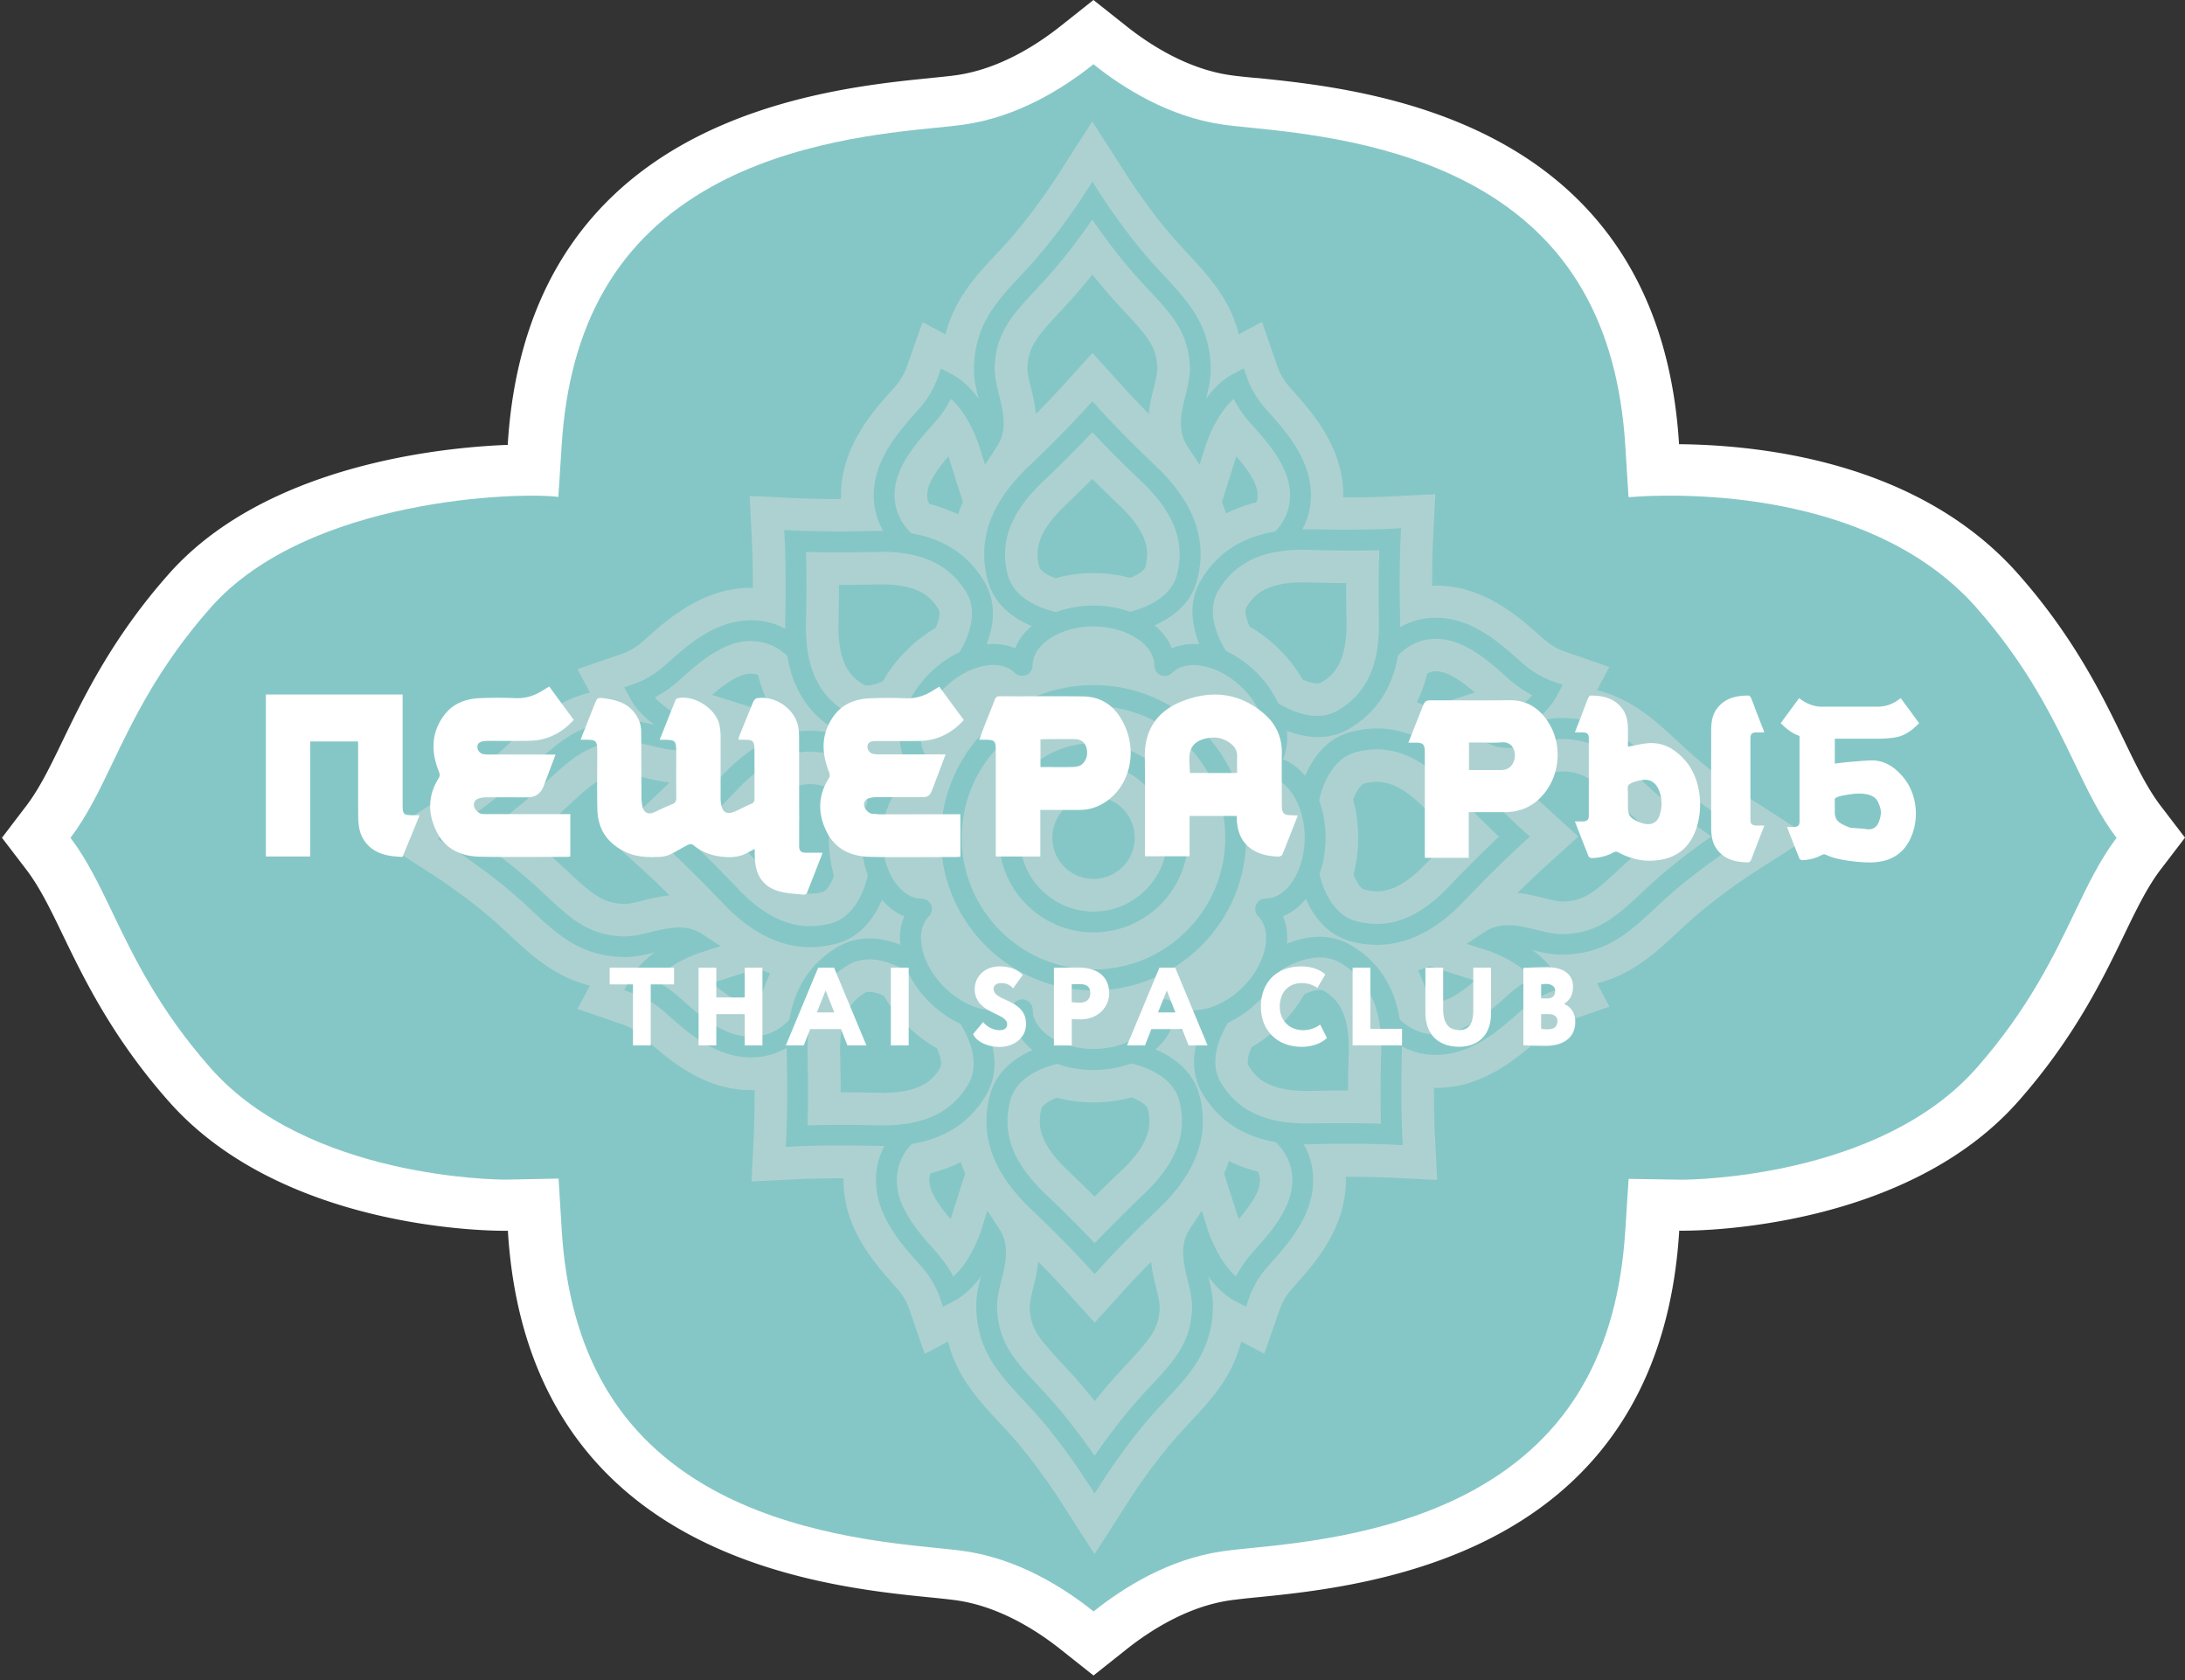
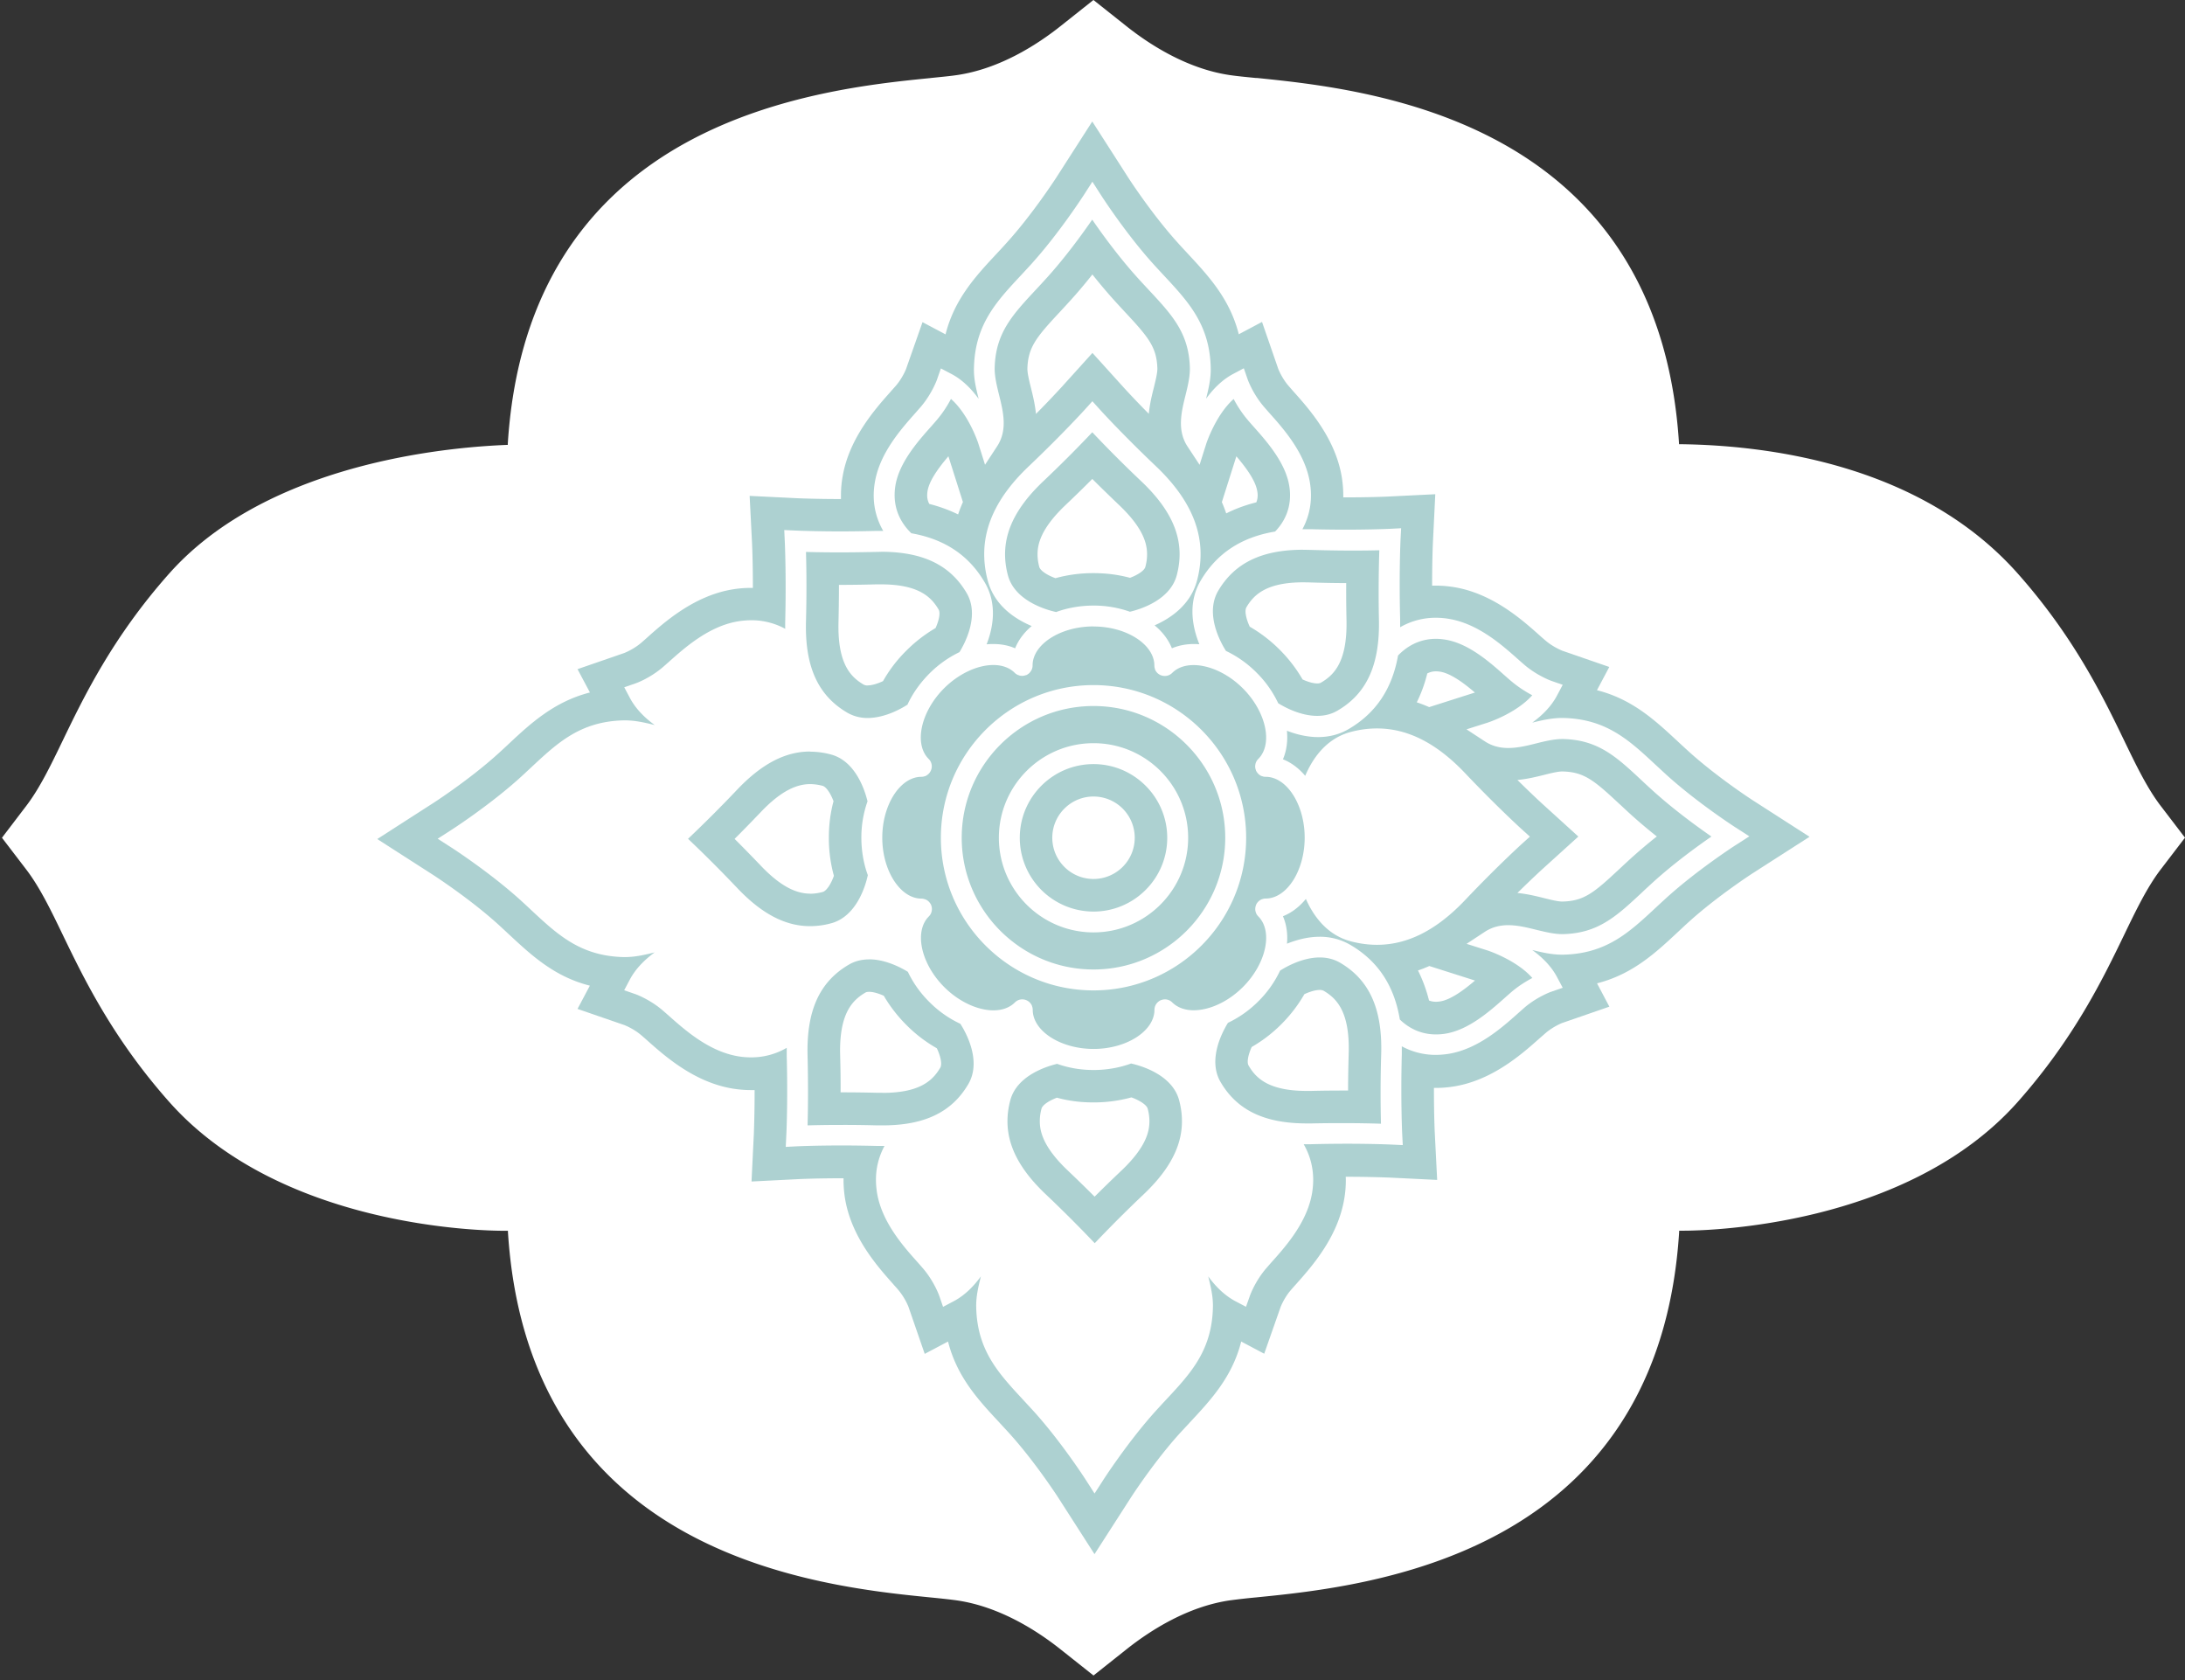
<svg xmlns="http://www.w3.org/2000/svg" width="212" height="163" fill="none">
  <rect width="100%" height="100%" fill="#333333" stroke="none" />
  <path fill="#fff" d="M106.099 156.024c-2.956-2.351-7.336-5.059-12.496-5.818-.781-.116-1.737-.211-2.84-.321-4.904-.489-14.036-1.409-21.78-5.686-9.08-5.021-13.853-13.204-14.598-25.013l-.314-4.993-5.029.102h-.138c-.781 0-19.182-.124-28.65-10.766-5.028-5.664-7.539-10.868-9.554-15.043-1.248-2.584-2.46-5.095-4.072-7.212 1.62-2.116 2.832-4.627 4.072-7.21 2.015-4.183 4.526-9.38 9.555-15.044 9.467-10.642 30.232-11.175 33.802-10.686l.32-4.97c.738-11.818 5.512-20 14.599-25.022 7.744-4.277 16.875-5.196 21.78-5.685 1.102-.11 2.058-.205 2.84-.322 5.16-.752 9.539-3.467 12.495-5.817 2.956 2.35 7.336 5.058 12.496 5.817.781.117 1.737.212 2.84.321 4.904.49 14.036 1.41 21.78 5.686 9.08 5.022 13.861 13.204 14.598 25.021l.314 4.993c7.372-.562 24.349.022 33.809 10.664 5.029 5.664 7.54 10.86 9.554 15.043 1.248 2.584 2.46 5.095 4.073 7.212-1.62 2.116-2.832 4.627-4.073 7.21-2.014 4.183-4.525 9.38-9.554 15.044-9.467 10.642-27.868 10.766-28.649 10.766l-5.153-.08-.321 4.971c-.737 11.817-5.511 19.999-14.598 25.013-7.744 4.277-16.876 5.197-21.78 5.686-1.103.11-2.059.205-2.84.321-5.16.752-9.54 3.467-12.496 5.81" />
  <path fill="#fff" d="m106.099 162.549-3.183-2.525c-2.314-1.84-5.934-4.154-10.058-4.759-.671-.095-1.57-.19-2.606-.292-5.27-.526-15.072-1.511-23.743-6.299-10.584-5.847-16.38-15.664-17.226-29.167v-.102h-.38c-2.19 0-21.685-.351-32.465-12.482-5.504-6.197-8.3-11.992-10.343-16.218-1.146-2.38-2.234-4.628-3.533-6.328L.19 81.275l2.365-3.103c1.299-1.7 2.38-3.941 3.525-6.313 2.051-4.248 4.847-10.044 10.35-16.233 8.708-9.788 24.291-12.139 32.839-12.467v-.124c.854-13.496 6.649-23.313 17.232-29.16 8.672-4.788 18.474-5.773 23.744-6.299l.11-.014c.992-.102 1.854-.183 2.496-.278 4.124-.605 7.744-2.92 10.058-4.759L106.091 0l3.183 2.525c2.313 1.84 5.934 4.154 10.05 4.76.643.094 1.504.182 2.504.277h.109c5.27.54 15.073 1.518 23.744 6.306 10.584 5.847 16.379 15.664 17.226 29.167v.058c8.627.088 23.437 1.95 32.845 12.525 5.504 6.197 8.299 11.993 10.343 16.219 1.153 2.387 2.234 4.627 3.533 6.328L212 81.267l-2.372 3.102c-1.299 1.7-2.38 3.942-3.526 6.314-2.051 4.248-4.846 10.036-10.342 16.233-10.788 12.131-30.277 12.481-32.466 12.481h-.373v.11c-.846 13.496-6.642 23.313-17.225 29.159-8.664 4.788-18.474 5.774-23.744 6.299a67.946 67.946 0 0 0-2.606.292c-4.124.599-7.744 2.92-10.058 4.759l-3.182 2.526-.007.007Zm-47.225-53.56.613 9.883c.628 10.072 4.43 16.7 11.97 20.86 6.832 3.774 15.277 4.621 19.817 5.08 1.16.117 2.168.219 3.066.351 4.605.671 8.635 2.591 11.759 4.591 3.124-2 7.153-3.92 11.758-4.591.898-.132 1.905-.234 3.066-.351 4.54-.452 12.985-1.299 19.817-5.072 7.532-4.168 11.335-10.796 11.97-20.861l.635-9.839 9.971.161c.788 0 16.999-.278 24.802-9.051 4.554-5.124 6.795-9.766 8.766-13.861.803-1.672 1.62-3.365 2.569-5-.949-1.635-1.759-3.32-2.562-4.97-1.985-4.117-4.226-8.76-8.781-13.89-8.89-10-26.225-9.22-29.605-8.964l-5.167.394-.635-10.16c-.628-10.072-4.431-16.7-11.971-20.86-6.831-3.774-15.276-4.62-19.816-5.073h-.11c-1.124-.124-2.087-.22-2.963-.35-4.606-.672-8.635-2.592-11.759-4.592-3.124 2-7.153 3.92-11.759 4.592-.868.123-1.84.226-2.956.335h-.11c-4.54.467-12.984 1.314-19.816 5.088-7.533 4.16-11.335 10.795-11.97 20.867l-.68 10.46-5.437-.744c-3.343-.46-21.649.423-29.291 9.021-4.555 5.124-6.795 9.766-8.773 13.86-.803 1.665-1.62 3.358-2.57 5 .95 1.643 1.767 3.336 2.57 4.993 1.978 4.095 4.218 8.737 8.773 13.868 7.956 8.949 24.663 9.051 24.831 9.051h.08l9.876-.204.022-.022Z" />
-   <path fill="#85C7C6" d="M106.099 156.33c-2.949-2.357-7.321-5.08-12.467-5.839-.781-.117-1.73-.212-2.832-.321-4.898-.496-14.007-1.416-21.737-5.708-9.065-5.036-13.824-13.255-14.561-25.116l-.307-5.007-5.021.102h-.14c-.78 0-19.144-.124-28.59-10.81-5.021-5.686-7.525-10.912-9.54-15.109-1.24-2.59-2.452-5.116-4.065-7.24 1.613-2.124 2.825-4.65 4.066-7.24 2.014-4.198 4.518-9.424 9.54-15.102C29.89 48.254 50.61 47.714 54.173 48.21l.322-4.985c.737-11.861 5.503-20.08 14.561-25.123 7.73-4.3 16.839-5.22 21.737-5.708 1.102-.11 2.05-.205 2.832-.321 5.145-.76 9.525-3.482 12.466-5.84 2.949 2.358 7.321 5.08 12.467 5.84.781.116 1.73.211 2.832.32 4.898.497 14.007 1.417 21.736 5.709 9.066 5.036 13.825 13.255 14.569 25.123l.314 5.007c7.358-.562 24.299.022 33.744 10.708 5.021 5.686 7.525 10.912 9.539 15.109 1.241 2.59 2.453 5.116 4.066 7.24-1.613 2.124-2.825 4.65-4.066 7.24-2.014 4.198-4.518 9.424-9.539 15.11-9.445 10.685-27.81 10.81-28.591 10.81l-5.146-.081-.321 4.993c-.737 11.861-5.503 20.079-14.569 25.116-7.729 4.299-16.838 5.218-21.736 5.707-1.102.11-2.051.205-2.832.322-5.146.751-9.525 3.481-12.467 5.839" />
  <path fill="#ADD1D1" d="M106.098 68.494c7.044 0 12.781 5.737 12.781 12.78 0 7.044-5.737 12.781-12.781 12.781-7.043 0-12.787-5.737-12.787-12.78 0-7.044 5.737-12.781 12.787-12.781Zm0 21.963c5.059 0 9.183-4.117 9.183-9.182 0-5.066-4.117-9.175-9.183-9.175-5.065 0-9.182 4.116-9.182 9.175 0 5.058 4.117 9.182 9.182 9.182ZM105.982 21.32c.956 1.395 2.627 3.694 4.489 5.737.321.358.649.701.963 1.044 2.277 2.438 3.927 4.204 4.014 7.599.015.839-.204 1.758-.423 2.642-.394 1.59-.847 3.394.197 4.978l1.168 1.773.642-2.029s.905-2.795 2.665-4.357c.299.576.744 1.299 1.335 2 .183.219.402.467.643.737 1.204 1.357 3.029 3.408 3.408 5.65.365 2.145-.533 3.612-1.365 4.474-3.292.547-5.678 2.13-7.233 4.78-.577.986-.788 2.015-.788 2.986 0 1.167.306 2.27.671 3.167a6.808 6.808 0 0 0-.54-.021c-.752 0-1.474.138-2.124.416-.336-.84-.912-1.599-1.679-2.227 1.606-.708 3.504-2.014 4.124-4.372 1.029-3.92-.284-7.54-4-11.072-3.248-3.088-5.386-5.438-5.408-5.467l-.752-.832-.752.832s-2.153 2.372-5.408 5.467c-2.905 2.751-4.336 5.569-4.336 8.532 0 .84.11 1.679.336 2.54.635 2.43 2.627 3.745 4.27 4.438-.73.62-1.285 1.35-1.606 2.16-.65-.284-1.372-.416-2.124-.416-.212 0-.424.008-.642.03.635-1.635 1.05-3.905-.183-6.007-1.533-2.62-3.876-4.197-7.117-4.767-.868-.832-1.926-2.35-1.547-4.65.38-2.24 2.205-4.29 3.409-5.648.24-.27.46-.519.642-.738.591-.7 1.037-1.423 1.336-2 1.759 1.555 2.657 4.321 2.664 4.358l.642 2.029 1.168-1.781c1.044-1.584.591-3.387.197-4.978-.219-.883-.445-1.81-.43-2.642.087-3.394 1.737-5.153 4.014-7.598.314-.336.635-.686.963-1.044 1.862-2.044 3.526-4.343 4.489-5.737l.008.014Zm5.481 18.832c.088-.956.307-1.832.497-2.577.146-.606.335-1.35.335-1.803-.058-2.087-.854-3.05-3.167-5.525-.322-.35-.657-.708-.986-1.073a51.112 51.112 0 0 1-2.153-2.547 48.884 48.884 0 0 1-2.153 2.547c-.336.372-.664.723-.986 1.073-2.306 2.474-3.109 3.438-3.167 5.533 0 .452.19 1.233.335 1.803.183.737.402 1.613.497 2.576 1.387-1.401 2.248-2.35 2.394-2.503l3.087-3.416 3.088 3.416a84.844 84.844 0 0 0 2.387 2.496h-.008ZM92.96 49.91c.132-.402.292-.803.467-1.205l-1.408-4.438c-.854 1-1.84 2.292-2.022 3.358a2.942 2.942 0 0 0-.037.423c0 .22.03.519.205.84 1 .255 1.934.598 2.802 1.022h-.007Zm26.014-.102c.898-.453 1.868-.81 2.92-1.073.109-.263.131-.497.131-.68 0-.138-.015-.284-.044-.43-.182-1.066-1.168-2.357-2.022-3.357l-1.408 4.445c.16.365.299.73.423 1.095Z" />
  <path fill="#ADD1D1" d="M106.098 60.779c3.197 0 5.898 1.737 5.905 3.788v.015c0 .124.03.24.066.357v.022c.109.248.307.445.562.548h.007a1.019 1.019 0 0 0 1.095-.226c.518-.519 1.248-.76 2.08-.76 1.497 0 3.321.803 4.774 2.256 2.263 2.262 2.949 5.4 1.496 6.853a1.044 1.044 0 0 0-.226.336 1.133 1.133 0 0 0-.073.387c0 .139.029.255.073.365v.022c.058.117.131.233.226.328a.978.978 0 0 0 .321.22h.03a.813.813 0 0 0 .35.072h.015c2.058 0 3.788 2.708 3.788 5.905s-1.73 5.905-3.788 5.905h-.008a.972.972 0 0 0-.357.073h-.022a1.152 1.152 0 0 0-.329.226.992.992 0 0 0-.219.329 1.167 1.167 0 0 0-.073.387c0 .284.117.54.3.722 1.445 1.46.759 4.591-1.497 6.847-1.46 1.46-3.277 2.255-4.773 2.255-.825 0-1.562-.248-2.081-.759a1.037 1.037 0 0 0-.335-.226h-.008a.91.91 0 0 0-.372-.073c-.131 0-.248.029-.365.073h-.022a1.253 1.253 0 0 0-.321.219h-.007l-.007.014a1.025 1.025 0 0 0-.212.314l-.015.037a1.2 1.2 0 0 0-.065.335v.03c-.008 2.051-2.708 3.788-5.905 3.788-3.205 0-5.898-1.737-5.905-3.788v-.015a.973.973 0 0 0-.073-.358v-.022a1.023 1.023 0 0 0-.942-.627.997.997 0 0 0-.722.306c-.519.511-1.248.76-2.073.76-1.497 0-3.321-.803-4.774-2.256-2.263-2.263-2.949-5.394-1.496-6.854.095-.095.175-.211.226-.343a1.13 1.13 0 0 0 .073-.38.986.986 0 0 0-.073-.364V87.8a1.208 1.208 0 0 0-.219-.314v-.015l-.022-.007a.837.837 0 0 0-.314-.204l-.043-.015a1.192 1.192 0 0 0-.329-.066h-.029c-2.051-.014-3.788-2.715-3.788-5.912s1.737-5.897 3.788-5.905h.015c.124 0 .24-.029.35-.065h.022c.124-.059.233-.14.328-.227.095-.094.168-.211.22-.335a.996.996 0 0 0-.226-1.11c-1.446-1.46-.76-4.59 1.503-6.854 1.46-1.452 3.277-2.255 4.773-2.255.832 0 1.562.248 2.08.76a.954.954 0 0 0 .336.218h.015c.11.051.233.073.365.073h.014c.124 0 .241-.03.35-.066h.03c.124-.058.226-.131.321-.219h.007v-.014c.088-.088.161-.197.212-.314l.015-.03c.036-.109.065-.218.065-.342v-.022c0-2.051 2.708-3.788 5.905-3.788l.007.007Zm0 35.305c8.168 0 14.81-6.642 14.81-14.81 0-8.167-6.642-14.81-14.81-14.81-8.167 0-14.81 6.643-14.81 14.81 0 8.168 6.643 14.81 14.81 14.81ZM109.726 103.172c.956.211 4.029 1.08 4.686 3.591.832 3.189-.263 6.072-3.43 9.087a129.675 129.675 0 0 0-4.767 4.759 129.488 129.488 0 0 0-4.766-4.759c-3.175-3.015-4.263-5.905-3.43-9.087.627-2.394 3.467-3.292 4.547-3.555 1.058.38 2.255.599 3.54.599 1.284 0 2.547-.227 3.627-.628l-.007-.007Zm-3.518 12.919c.759-.759 1.628-1.606 2.599-2.526 2.437-2.313 2.715-3.839 2.715-4.788 0-.387-.051-.788-.168-1.219-.095-.357-.745-.795-1.577-1.095a13.91 13.91 0 0 1-3.686.489c-1.277 0-2.416-.153-3.547-.459-.788.299-1.394.715-1.489 1.058a4.57 4.57 0 0 0-.168 1.219c0 .949.277 2.474 2.715 4.788.971.92 1.84 1.774 2.591 2.525l.015.008Z" />
  <path fill="#ADD1D1" d="M106.098 74.129c3.942 0 7.153 3.211 7.153 7.153 0 3.941-3.204 7.153-7.153 7.153a7.155 7.155 0 0 1-7.153-7.153c0-3.949 3.212-7.153 7.153-7.153Zm0 11.145a4 4 0 0 0 0-8c-2.204 0-4 1.796-4 4 0 2.205 1.789 4 4 4Z" />
  <path fill="#ADD1D1" d="m105.982 11.795 3.503 5.46c.088.139 2.314 3.57 4.81 6.32.307.344.614.672.913.994 2.029 2.182 4.116 4.415 4.985 7.86l2.255-1.197 1.577 4.562c.044.103.358.884.956 1.592l.475.547.08.088c1.503 1.686 4.014 4.51 4.642 8.218.102.613.153 1.234.153 1.832v.183h.059c2.416 0 4.036-.066 4.27-.08l4.598-.227-.226 4.599s-.081 1.627-.081 4.167v.102h.358c.599 0 1.204.052 1.818.154 3.707.627 6.539 3.146 8.226 4.65.233.21.445.393.627.547.708.598 1.482.912 1.599.963l4.562 1.577-1.197 2.255c3.445.869 5.678 2.956 7.861 4.985l.102.095c.292.27.584.54.89.818 2.752 2.503 6.183 4.73 6.321 4.817l5.453 3.504-5.46 3.503c-.139.088-3.569 2.314-6.314 4.81-.299.27-.584.54-.868.803l-.124.117c-2.175 2.029-4.409 4.11-7.854 4.985l1.197 2.263-4.598 1.591s-.818.321-1.555.942c-.153.131-.321.284-.511.445l-.124.109c-1.686 1.497-4.511 4.015-8.219 4.642-.613.103-1.219.154-1.817.154h-.197v.16c0 2.54.08 4.153.08 4.168l.233 4.598-4.598-.226c-.241-.007-1.854-.08-4.27-.08 0 .117.007.233.007.343 0 .598-.051 1.219-.16 1.832-.628 3.708-3.146 6.533-4.65 8.226l-.087.095c-.175.197-.329.372-.467.533-.643.759-.956 1.591-.964 1.605l-1.591 4.533-2.233-1.182c-.869 3.445-2.957 5.678-4.993 7.861l-.058.065-.862.927c-2.54 2.789-4.788 6.278-4.81 6.314l-3.51 5.46-3.504-5.46s-2.277-3.533-4.81-6.314c-.292-.321-.584-.635-.861-.934l-.051-.058c-2.03-2.175-4.11-4.409-4.986-7.861l-2.262 1.197-1.577-4.569a6.32 6.32 0 0 0-.949-1.592 12.84 12.84 0 0 0-.452-.511l-.103-.124c-1.496-1.678-4.014-4.51-4.642-8.226a11.144 11.144 0 0 1-.153-1.832v-.182h-.146c-2.533 0-4.153.08-4.175.08l-4.606.234.227-4.65c.007-.241.073-1.788.073-4.116v-.103h-.358a11.06 11.06 0 0 1-1.817-.153c-3.708-.628-6.533-3.146-8.22-4.642a22.99 22.99 0 0 0-.627-.548c-.708-.598-1.489-.912-1.591-.956l-4.57-1.576 1.198-2.256c-3.445-.868-5.679-2.956-7.861-4.985-.321-.3-.65-.606-.993-.92-2.752-2.503-6.182-4.722-6.32-4.817L36.604 81.4l5.46-3.511c.036-.022 3.532-2.278 6.32-4.818.343-.313.672-.613.986-.912 2.08-1.942 4.38-4.087 7.868-4.978l-1.204-2.263 4.562-1.576c.102-.044.875-.358 1.59-.956.176-.146.366-.322.577-.504l.044-.044c1.694-1.51 4.526-4.022 8.226-4.65a10.628 10.628 0 0 1 1.788-.152h.227v-.161c0-2.533-.08-4.153-.08-4.168l-.234-4.598 4.598.226s1.686.08 4.263.08v-.343c0-.605.05-1.226.16-1.84.628-3.7 3.146-6.532 4.65-8.225l.044-.051c.19-.212.357-.402.51-.577.636-.759.957-1.59.957-1.598l1.591-4.526 2.234 1.183c.868-3.445 2.956-5.679 4.992-7.861.3-.321.606-.65.912-.993 2.504-2.752 4.723-6.182 4.818-6.32l3.503-5.46.015-.008Zm11.036 26.897c.241-.978.489-1.985.452-3.05-.109-4.154-2.167-6.366-4.554-8.928-.307-.328-.621-.671-.942-1.021-2.722-2.993-5.109-6.701-5.131-6.738l-.854-1.328-.854 1.329c-.029.036-2.409 3.737-5.138 6.736-.322.35-.635.694-.942 1.022-2.387 2.555-4.445 4.767-4.555 8.927-.043 1.073.212 2.073.453 3.051-.679-.934-1.547-1.832-2.62-2.401l-1.044-.548-.387 1.11s-.474 1.32-1.51 2.554c-.176.205-.38.438-.607.694-1.357 1.533-3.416 3.84-3.897 6.657-.08.452-.117.89-.117 1.306 0 1.401.409 2.547.927 3.445H84.895c-1.226.03-2.358.044-3.35.044-2.635 0-4.314-.08-4.336-.08l-1.117-.051.052 1.116s.153 3.205.043 7.686c-.007.27-.007.526 0 .781a6.828 6.828 0 0 0-3.292-.832 8.3 8.3 0 0 0-1.306.11c-2.817.474-5.131 2.54-6.657 3.897-.255.226-.481.43-.693.606-1.234 1.037-2.54 1.504-2.555 1.504l-1.117.386.555 1.044c.57 1.073 1.467 1.942 2.401 2.62-.92-.226-1.868-.452-2.868-.452h-.183c-4.16.11-6.372 2.168-8.926 4.555-.329.306-.664.62-1.015.941-2.992 2.723-6.7 5.11-6.737 5.131l-1.328.854 1.328.854c.037.022 3.737 2.41 6.737 5.132.35.32.694.635 1.015.941 2.562 2.387 4.773 4.445 8.926 4.555h.176c1 0 1.948-.227 2.868-.453-.934.686-1.832 1.555-2.401 2.628l-.555 1.044 1.117.386s1.321.475 2.554 1.511c.205.175.438.38.694.606 1.533 1.358 3.847 3.416 6.657 3.898.452.08.89.109 1.299.109a6.776 6.776 0 0 0 3.452-.927v.811c.117 4.481-.036 7.656-.043 7.685l-.052 1.117 1.117-.058s1.7-.081 4.328-.081c.993 0 2.124.015 3.358.044h.781a6.82 6.82 0 0 0-.832 3.285c0 .416.036.846.11 1.306.481 2.818 2.532 5.132 3.897 6.657.226.255.43.489.606.693 1.036 1.234 1.504 2.54 1.51 2.548l.388 1.124 1.05-.555c1.074-.569 1.942-1.467 2.621-2.401-.24.97-.489 1.97-.453 3.051.11 4.153 2.176 6.364 4.555 8.926.307.336.62.672.942 1.022 2.722 2.993 5.109 6.701 5.131 6.737l.854 1.329.854-1.329s2.408-3.737 5.131-6.737c.321-.35.635-.693.942-1.022 2.386-2.554 4.445-4.766 4.554-8.926.037-1.066-.212-2.073-.452-3.051.678.934 1.547 1.825 2.62 2.401l1.044.548.394-1.11s.467-1.314 1.511-2.555c.175-.204.379-.438.606-.693 1.364-1.525 3.416-3.839 3.897-6.657.336-2.007-.138-3.583-.81-4.751h.307c.167 0 .335 0 .503-.008a144.19 144.19 0 0 1 3.358-.043c2.627 0 4.306.08 4.328.08l1.117.051-.059-1.117s-.153-3.204-.036-7.686v-.781a6.844 6.844 0 0 0 3.292.832c.409 0 .846-.036 1.299-.109 2.817-.482 5.124-2.533 6.657-3.898.255-.226.489-.43.693-.613 1.234-1.036 2.54-1.503 2.555-1.503l1.117-.387-.555-1.044c-.57-1.073-1.467-1.942-2.402-2.62.92.226 1.876.452 2.876.452h.175c4.161-.11 6.365-2.168 8.927-4.554.329-.307.672-.62 1.022-.942 3-2.722 6.7-5.11 6.737-5.131l1.328-.854-1.328-.854c-.037-.022-3.737-2.409-6.737-5.131-.35-.322-.686-.635-1.022-.942-2.562-2.387-4.766-4.445-8.927-4.555h-.175c-1 0-1.956.227-2.876.453.935-.679 1.832-1.547 2.402-2.628l.555-1.043-1.117-.387s-1.321-.475-2.555-1.511c-.204-.175-.438-.38-.693-.606-1.526-1.358-3.84-3.416-6.657-3.89a7.43 7.43 0 0 0-1.299-.11 6.854 6.854 0 0 0-3.453.92v-.803c-.116-4.482.037-7.657.037-7.686l.058-1.117-1.116.059s-1.694.08-4.321.08c-.993 0-2.132-.015-3.365-.044h-.774c.62-1.153 1.044-2.678.715-4.59-.481-2.818-2.532-5.132-3.897-6.657a50.963 50.963 0 0 1-.606-.694c-1.037-1.233-1.504-2.54-1.511-2.555l-.387-1.116-1.044.554c-1.073.57-1.941 1.468-2.62 2.402v.007Z" />
  <path fill="#ADD1D1" d="M78.596 72.924a7.77 7.77 0 0 1 2.014.27c2.394.628 3.3 3.46 3.562 4.548a10.483 10.483 0 0 0-.598 3.532c0 1.278.226 2.548.627 3.628-.204.956-1.065 4.022-3.59 4.679a7.811 7.811 0 0 1-2.015.27c-2.416 0-4.708-1.212-7.073-3.708-2.08-2.19-3.81-3.861-4.766-4.766a128.54 128.54 0 0 0 4.766-4.767c2.365-2.489 4.657-3.7 7.073-3.7v.014Zm.022 13.781c.43 0 .832-.073 1.197-.168.365-.095.803-.744 1.095-1.57a13.71 13.71 0 0 1-.49-3.692c0-1.278.154-2.416.453-3.548-.3-.788-.715-1.394-1.058-1.489a4.797 4.797 0 0 0-1.205-.168c-1.233 0-2.759.57-4.802 2.723-.92.963-1.767 1.832-2.533 2.591.759.76 1.613 1.628 2.533 2.591 2.043 2.153 3.569 2.723 4.802 2.723l.008.007ZM105.982 41.94c.905.956 2.569 2.686 4.766 4.766 3.175 3.015 4.27 5.905 3.431 9.088-.628 2.394-3.46 3.299-4.548 3.554a10.478 10.478 0 0 0-3.532-.598c-1.278 0-2.548.226-3.628.627-.956-.211-4.03-1.08-4.686-3.59-.832-3.183.255-6.073 3.43-9.088a122.89 122.89 0 0 0 4.767-4.766v.007Zm3.664 14.116c.788-.299 1.394-.715 1.482-1.058.116-.43.167-.825.167-1.219 0-.949-.284-2.474-2.722-4.788-.964-.92-1.832-1.766-2.591-2.526-.759.76-1.628 1.614-2.591 2.526-2.438 2.314-2.723 3.84-2.723 4.788 0 .387.051.788.168 1.22.095.357.744.795 1.569 1.094a13.658 13.658 0 0 1 3.686-.49c1.278 0 2.416.154 3.548.453h.007ZM139.316 61.976c.307 0 .628.03.964.087 2.24.38 4.291 2.205 5.649 3.41.27.24.518.459.737.641.708.592 1.424 1.03 2 1.336-1.554 1.76-4.321 2.657-4.35 2.664l-2.029.643 1.781 1.167c.722.475 1.496.643 2.27.643.92 0 1.846-.226 2.708-.445.846-.212 1.722-.424 2.525-.424h.117c3.387.088 5.153 1.73 7.598 4.015.336.314.679.635 1.037.956 2.043 1.861 4.343 3.525 5.729 4.489-1.386.956-3.686 2.627-5.729 4.489-.358.328-.708.65-1.037.963-2.445 2.277-4.211 3.92-7.598 4.014h-.109c-.811 0-1.687-.218-2.533-.423-.862-.211-1.788-.445-2.708-.445-.774 0-1.548.168-2.27.642l-1.774 1.168 2.029.642s2.796.906 4.351 2.672c-.577.306-1.292.737-2 1.336-.219.19-.468.408-.738.65-1.357 1.204-3.408 3.028-5.649 3.408-.336.058-.657.08-.964.08-1.627 0-2.78-.744-3.503-1.445-.547-3.3-2.139-5.679-4.788-7.233a5.828 5.828 0 0 0-2.986-.796c-1.167 0-2.269.307-3.175.672.081-.957-.043-1.862-.394-2.665.84-.328 1.599-.912 2.226-1.678.708 1.605 2.022 3.503 4.373 4.116.861.227 1.7.336 2.532.336 2.971 0 5.781-1.43 8.54-4.336 3.088-3.255 5.438-5.386 5.46-5.408l.832-.752-.832-.752s-2.38-2.16-5.46-5.408c-2.759-2.905-5.569-4.336-8.54-4.336a9.86 9.86 0 0 0-2.532.336c-2.431.635-3.745 2.627-4.438 4.262-.613-.73-1.351-1.284-2.161-1.605.358-.832.482-1.774.387-2.767.869.336 1.92.613 3.022.613.978 0 2-.211 2.985-.788 2.621-1.54 4.204-3.89 4.774-7.124.708-.744 1.919-1.62 3.686-1.62h-.015Zm-.635 6.62 4.423-1.409c-1.007-.86-2.292-1.839-3.357-2.021a2.645 2.645 0 0 0-.431-.037c-.255 0-.54.051-.832.204-.248 1-.591 1.935-1.022 2.803.409.132.81.292 1.212.467l.007-.007Zm12.89 18.868h.037c2.087-.051 3.051-.854 5.525-3.168l.11-.102c.313-.292.635-.591.963-.89a48.837 48.837 0 0 1 2.547-2.154 51.924 51.924 0 0 1-2.547-2.153c-.343-.314-.679-.627-1.007-.934l-.059-.051c-2.481-2.314-3.437-3.117-5.532-3.168h-.037c-.423 0-1.138.175-1.766.336-.737.182-1.613.401-2.577.489 1.511 1.496 2.482 2.372 2.497 2.387l3.416 3.102-3.409 3.087s-.993.898-2.504 2.387c.964.095 1.847.314 2.577.496.635.16 1.35.336 1.766.336Zm-12.248 9.722c.139 0 .278-.014.431-.036 1.066-.183 2.358-1.168 3.358-2.022l-4.431-1.409c-.365.16-.73.307-1.102.431.453.898.81 1.868 1.073 2.912.212.088.431.124.671.124Z" />
-   <path fill="#ADD1D1" d="M72.88 62.202c1.629 0 2.782.745 3.512 1.445.547 3.3 2.13 5.679 4.788 7.234.985.576 2.007.788 2.985.788 1.168 0 2.277-.307 3.175-.671-.014.182-.03.357-.03.54 0 .759.147 1.474.432 2.13-.84.337-1.599.92-2.234 1.687-.708-1.606-2.014-3.504-4.372-4.124a9.907 9.907 0 0 0-2.533-.336c-2.97 0-5.78 1.43-8.54 4.336-3.087 3.255-5.437 5.387-5.46 5.409l-.831.751.832.752s2.372 2.153 5.46 5.409c2.758 2.905 5.569 4.335 8.532 4.335.832 0 1.679-.117 2.54-.335 2.43-.636 3.744-2.628 4.438-4.263.62.73 1.35 1.284 2.168 1.606a5.285 5.285 0 0 0-.431 2.124c0 .211.022.423.036.635-.868-.336-1.912-.613-3.014-.613-.978 0-2 .211-2.985.788-2.628 1.533-4.205 3.883-4.767 7.116-.708.745-1.92 1.628-3.686 1.628-.306 0-.627-.029-.963-.08-2.248-.38-4.3-2.204-5.65-3.409-.27-.24-.518-.46-.737-.642a11.727 11.727 0 0 0-2-1.336c1.555-1.766 4.321-2.657 4.35-2.671l2.03-.643-1.781-1.168c-.723-.474-1.497-.642-2.278-.642-.92 0-1.846.227-2.708.438-.846.212-1.715.424-2.525.424h-.117c-3.386-.088-5.153-1.73-7.598-4.015-.336-.314-.679-.635-1.036-.963-2.044-1.854-4.343-3.526-5.737-4.49 1.386-.963 3.693-2.627 5.737-4.488.357-.321.7-.642 1.036-.956 2.445-2.278 4.212-3.927 7.598-4.015h.117c.81 0 1.679.22 2.525.424.862.219 1.789.445 2.709.445.78 0 1.547-.168 2.277-.643l1.78-1.175-2.036-.642c-.868-.277-3.05-1.212-4.35-2.671a11.416 11.416 0 0 0 1.993-1.336c.219-.183.467-.402.737-.642 1.358-1.212 3.409-3.03 5.65-3.41.335-.058.656-.08.963-.08v.015Zm.65 6.613c.365-.16.73-.3 1.095-.423a14.087 14.087 0 0 1-1.073-2.913 1.9 1.9 0 0 0-.678-.124c-.14 0-.278.015-.424.037-1.073.182-2.357 1.168-3.357 2.022l4.437 1.401ZM60.626 87.698c.423 0 1.138-.175 1.766-.336.737-.183 1.613-.402 2.577-.496a82.536 82.536 0 0 0-2.475-2.365l-3.438-3.117 3.41-3.088s.984-.897 2.495-2.394c-.963-.094-1.846-.313-2.576-.496-.635-.16-1.35-.336-1.767-.336h-.029c-2.094.051-3.05.854-5.532 3.168l-.103.095c-.313.292-.627.591-.963.89-.832.76-1.7 1.482-2.547 2.154a48.596 48.596 0 0 1 2.547 2.153c.372.336.73.664 1.073.993 2.474 2.306 3.438 3.109 5.533 3.167h.036l-.007.008ZM72.88 97.42c.255 0 .54-.051.832-.204.255-1 .591-1.935 1.022-2.796a15.33 15.33 0 0 1-1.212-.467l-4.43 1.409c1 .86 2.284 1.839 3.357 2.021.139.022.285.044.438.044l-.007-.007ZM133.594 72.698c2.416 0 4.708 1.205 7.073 3.7 2.08 2.19 3.81 3.862 4.766 4.767-.956.905-2.686 2.57-4.766 4.759-2.365 2.496-4.657 3.708-7.073 3.708a7.818 7.818 0 0 1-2.015-.27c-2.394-.628-3.299-3.46-3.562-4.547.38-1.059.599-2.256.599-3.54 0-1.285-.226-2.548-.628-3.628.205-.956 1.066-4.022 3.591-4.679a8.106 8.106 0 0 1 2.015-.27Zm-.015 13.78c1.234 0 2.759-.569 4.803-2.722.92-.97 1.766-1.84 2.526-2.591-.745-.745-1.606-1.62-2.526-2.591-2.044-2.153-3.576-2.723-4.803-2.723-.43 0-.832.073-1.197.168-.365.095-.803.745-1.095 1.57.329 1.175.489 2.408.489 3.686 0 1.277-.153 2.415-.452 3.547.299.788.715 1.394 1.058 1.481.373.095.767.168 1.197.168v.008ZM98.493 99.646c.328.839.912 1.599 1.679 2.226-1.606.708-3.504 2.015-4.124 4.372a9.917 9.917 0 0 0-.336 2.533c0 2.964 1.43 5.781 4.335 8.54 3.256 3.088 5.387 5.438 5.409 5.46l.752.832.752-.832s2.153-2.372 5.408-5.46c3.715-3.533 5.022-7.153 4-11.073-.635-2.43-2.628-3.744-4.27-4.437.73-.621 1.285-1.351 1.606-2.16.65.276 1.372.415 2.124.415.212 0 .423-.007.635-.029-.336.869-.613 1.912-.613 3.014 0 .979.212 2 .788 2.986 1.54 2.62 3.883 4.197 7.124 4.766.876.825 1.927 2.343 1.54 4.649-.379 2.241-2.204 4.292-3.409 5.65-.24.27-.459.518-.642.737a11.751 11.751 0 0 0-1.336 2c-1.759-1.555-2.656-4.321-2.671-4.357l-.642-2.03-1.168 1.781c-1.037 1.584-.591 3.387-.197 4.978.219.891.438 1.818.423 2.65-.088 3.387-1.73 5.153-4.014 7.598-.314.336-.635.679-.957 1.037-1.854 2.043-3.525 4.35-4.488 5.737-.964-1.387-2.628-3.694-4.489-5.737-.321-.358-.643-.701-.957-1.037-2.277-2.445-3.92-4.204-4.014-7.598-.015-.84.204-1.759.423-2.65.394-1.591.84-3.394-.197-4.978l-1.168-1.773-.642 2.029s-.905 2.803-2.664 4.357a11.745 11.745 0 0 0-1.336-2l-.642-.737c-1.204-1.357-3.03-3.408-3.416-5.649-.358-2.146.54-3.621 1.372-4.475 3.292-.547 5.679-2.131 7.226-4.78 1.27-2.168.789-4.504.124-6.153.183.014.365.021.54.021.76 0 1.475-.138 2.124-.416l.008-.007Zm21.692 18.634c.854-.999 1.84-2.284 2.022-3.357.029-.153.037-.299.037-.431 0-.219-.029-.511-.205-.832-1-.255-1.934-.591-2.802-1.022-.132.409-.292.811-.468 1.212l1.416 4.438v-.008Zm-27.948 0 1.41-4.437c-.161-.365-.307-.73-.431-1.102-.898.452-1.869.81-2.913 1.073a1.72 1.72 0 0 0-.131.678c0 .139.014.285.036.431.183 1.066 1.168 2.35 2.022 3.35l.007.007Zm13.971 10.029-3.088-3.416s-.897-.985-2.386-2.496c-.095.956-.314 1.839-.497 2.577-.138.562-.328 1.343-.328 1.817.05 2.08.854 3.044 3.168 5.518.321.351.649.701.985 1.066a45.687 45.687 0 0 1 2.153 2.555 48.729 48.729 0 0 1 2.153-2.548c.336-.365.665-.722.978-1.066 2.322-2.481 3.117-3.445 3.175-5.532 0-.46-.197-1.241-.335-1.81-.183-.738-.402-1.613-.497-2.57-1.489 1.504-2.379 2.489-2.394 2.504l-3.087 3.409v-.008Z" />
  <path fill="#ADD1D1" d="M84.326 93.07c1.584 0 3.094.803 3.759 1.211a10.45 10.45 0 0 0 2.08 2.92 10.44 10.44 0 0 0 3.014 2.124c.526.817 2.088 3.598.774 5.846-1.591 2.723-4.248 4.008-8.32 4.008h-.534a115.224 115.224 0 0 0-3.423-.044c-1.416 0-2.555.022-3.321.044.036-1.314.073-3.716 0-6.737-.117-4.38 1.153-7.19 4-8.854.628-.372 1.306-.511 1.97-.511v-.007Zm1.306 12.955c3.657 0 4.883-1.226 5.599-2.445.19-.328.043-1.095-.336-1.883a13.653 13.653 0 0 1-2.956-2.263 13.888 13.888 0 0 1-2.19-2.832c-.54-.24-1.051-.38-1.416-.38-.16 0-.292.023-.38.081-1.262.745-2.54 2.037-2.438 6.051.037 1.328.052 2.547.044 3.62h.234c1.014 0 2.153.015 3.387.044h.452v.007ZM85.472 53.53c4.072 0 6.722 1.286 8.32 4.008 1.248 2.131-.116 4.781-.7 5.73a10.561 10.561 0 0 0-2.92 2.08c-.927.934-1.642 1.963-2.124 3.014-.591.38-2.182 1.293-3.868 1.293a3.859 3.859 0 0 1-1.979-.519c-2.839-1.664-4.116-4.474-4-8.853.081-3.022.037-5.424 0-6.737.76.022 1.87.043 3.263.043 1.022 0 2.197-.014 3.475-.043.182 0 .357-.008.533-.008v-.007Zm-1.285 12.964c.387 0 .934-.153 1.489-.416a13.439 13.439 0 0 1 2.263-2.956 13.892 13.892 0 0 1 2.832-2.19c.35-.766.481-1.489.299-1.795-.715-1.22-1.934-2.446-5.598-2.446h-.453c-1.329.037-2.547.051-3.62.051 0 1.074-.015 2.285-.044 3.62-.102 4.015 1.175 5.315 2.438 6.052a.77.77 0 0 0 .394.087v-.007ZM126.448 53.341c.212 0 .424 0 .643.008 1.547.043 2.934.065 4.094.065 1.161 0 2.008-.014 2.643-.029a130.953 130.953 0 0 0-.037 6.737c.095 4.38-1.19 7.19-4.044 8.832-.627.365-1.292.496-1.948.496-1.592 0-3.11-.81-3.781-1.226a10.42 10.42 0 0 0-2.066-2.934 10.583 10.583 0 0 0-3-2.139c-.525-.825-2.073-3.606-.744-5.854 1.598-2.686 4.218-3.963 8.233-3.963l.007.007Zm1.351 12.963c.153 0 .284-.022.372-.08 1.27-.737 2.554-2.022 2.474-6.036-.029-1.329-.036-2.54-.029-3.62-1.073 0-2.285-.023-3.62-.066-.19 0-.365-.008-.54-.008-3.592 0-4.811 1.212-5.519 2.416-.197.329-.051 1.095.322 1.89a13.857 13.857 0 0 1 2.948 2.278 13.84 13.84 0 0 1 2.176 2.84c.54.248 1.051.386 1.423.386h-.007ZM128.047 92.887c.671 0 1.357.146 2 .526 2.832 1.671 4.094 4.489 3.963 8.868a123.16 123.16 0 0 0-.022 6.737c-.854-.029-2.16-.058-3.803-.058-.89 0-1.868.007-2.927.029h-.467c-4.109 0-6.773-1.285-8.372-4.029-1.241-2.139.139-4.781.723-5.73a10.533 10.533 0 0 0 2.927-2.066 10.42 10.42 0 0 0 2.131-3c.584-.372 2.175-1.277 3.854-1.277h-.007Zm2.751 12.919c0-1.072.022-2.284.059-3.62.117-4.014-1.154-5.314-2.416-6.058a.782.782 0 0 0-.402-.088c-.387 0-.927.154-1.481.41a13.845 13.845 0 0 1-2.27 2.948 13.687 13.687 0 0 1-2.84 2.175c-.35.766-.489 1.489-.306 1.796.708 1.226 1.941 2.467 5.649 2.467h.394c1.175-.03 2.263-.037 3.241-.037h.38l-.008.007Z" />
-   <path fill="#fff" d="M85.106 78.968c-.248 0-.532.007-.737-.102a1.224 1.224 0 0 1-.503-.599.625.625 0 0 1 .372-.795c.24-.095.518-.132.78-.132 1.337-.014 2.672 0 4 0 1.154 0 1.154 0 1.57-1.08.38-1 .76-2.007 1.16-3.073h-6.393c-.249 0-.519 0-.745-.08-.168-.066-.358-.256-.409-.43-.138-.497.117-.774.687-.782 1.452-.007 2.904.015 4.357-.014 1.708-.037 3.11-.752 4.27-2.03-.796-1.08-1.584-2.145-2.38-3.233-.204.124-.394.234-.576.35-.84.548-1.745.825-2.766.774a41.252 41.252 0 0 0-3.292 0c-1.402.044-2.672.482-3.548 1.642-1.262 1.672-1.292 3.511-.554 5.409.102.263.175.453 0 .737-1.073 1.708-1.052 3.49-.154 5.24.862 1.672 2.394 2.322 4.183 2.358 2.803.052 5.605.015 8.408.015.11 0 .226-.022.343-.036v-4.11H85.1l.007-.029Zm34.926-3.978h-4.584c0-.708-.146-1.445.037-2.095.255-.92 1.109-1.233 2-1.328.701-.073 1.343.124 1.905.555.423.32.671.737.642 1.299-.022.503 0 1.014 0 1.57Zm5.467 4.102c-.992 0-1.124-.131-1.131-1.124 0-1.635-.022-3.27 0-4.905.029-1.613-.628-2.912-1.818-3.905-2.408-2.007-5.16-2.226-7.963-1.08-2.292.934-3.54 2.722-3.511 5.306.03 3.066.008 6.131.008 9.204v.482h4.335v-3.912h4.577c.007.102.014.175.014.248v.263c.095 1.19.533 2.182 1.599 2.817.766.453 1.613.599 2.489.613.109 0 .292-.124.336-.226.496-1.226.978-2.46 1.489-3.766h-.453l.029-.015Zm-47.465 7.693c.08.008.226-.065.248-.131.504-1.27 1-2.547 1.496-3.825.007-.022 0-.05 0-.102h-1.584c-.474 0-.657-.175-.657-.642v-2.387c0-.015.008-.022.008-.037-.015-2.722 0-5.437-.015-8.153 0-.386-.03-.78-.117-1.153-.409-1.679-2.277-2.905-3.992-2.613-.132.022-.285.212-.343.358-.46 1.102-.905 2.204-1.35 3.314-.037.094-.052.204-.088.35h.503c.935 0 1.052.102 1.059 1.036.007 1.555 0 3.11.007 4.664 0 .278-.08.424-.343.533-.467.19-.912.43-1.365.643-1.014.489-1.489.197-1.577-.957-.014-.182-.007-.372-.007-.554v-5.672c0-.365-.036-.744-.11-1.102-.32-1.606-2.46-2.978-4.058-2.613a.306.306 0 0 0-.204.175c-.51 1.256-1.007 2.519-1.54 3.854h.401c1.14.007 1.205.08 1.205 1.248 0 1.453-.008 2.905.007 4.358 0 .321-.058.51-.394.642-.591.226-1.168.518-1.745.781-.569.263-1.021.051-1.153-.576a5.096 5.096 0 0 1-.087-1.059c-.015-2.08-.008-4.153-.03-6.233-.007-.708-.277-1.343-.737-1.89-.7-.855-1.678-1.125-2.722-1.278-.767-.11-.796-.11-1.073.599-.446 1.116-.89 2.24-1.343 3.4h.365c1.197.008 1.248.06 1.248 1.264 0 1.839-.03 3.678.014 5.525.052 1.934 1.008 3.3 2.767 4.117 1.058.496 2.19.51 3.32.46.351-.015.723-.117 1.045-.27.576-.278 1.116-.628 1.686-.913.124-.066.372-.066.474.022.81.693 1.766 1.036 2.81 1.146.854.087 1.672.066 2.482-.394.219-.124.452-.241.679-.358v.27c0 .628.029 1.263.226 1.869.365 1.116 1.197 1.744 2.284 2.007.752.182 1.54.212 2.314.3l-.014-.023Zm-37.335-7.693h-.387c-1.24-.007-1.248-.014-1.248-1.24V67.376h-8.977c0 .08 0 .051 0 0h-4.292v15.715H30.1v-11.16h4.65v6.284c.014 1.241-.103 2.49.744 3.54.92 1.139 2.197 1.321 3.562 1.38.555-1.35 1.095-2.672 1.657-4.044h-.015Zm6.343-7.211c1.453-.008 2.905.014 4.358-.015 1.708-.036 3.109-.752 4.27-2.029-.796-1.08-1.584-2.146-2.38-3.234-.204.125-.394.234-.577.35-.839.548-1.744.826-2.766.775a41.25 41.25 0 0 0-3.292 0c-1.401.043-2.671.481-3.547 1.642-1.263 1.671-1.3 3.51-.555 5.408.102.263.175.453 0 .738-1.073 1.707-1.05 3.488-.153 5.24.861 1.672 2.394 2.321 4.182 2.358 2.803.051 5.606.014 8.409.014.11 0 .219-.022.343-.036v-4.11h-8.08c-.248 0-.533.008-.737-.102a1.188 1.188 0 0 1-.504-.598.625.625 0 0 1 .372-.796c.241-.095.518-.131.788-.131 1.336-.015 2.672 0 4 0 .77 0 1.292-.36 1.57-1.08.38-1 .759-2.008 1.16-3.073H47.51c-.248 0-.518 0-.744-.08-.175-.066-.365-.256-.409-.431-.139-.496.117-.774.686-.781v-.03Zm99.865 1.897c-.219.643-.635.927-1.314.927h-3.065v-2.671h.803c.795 0 1.598.051 2.386-.015 1.117-.095 1.438 1.044 1.19 1.76Zm3.139-3.978c-.891-1.233-2.059-1.89-3.621-1.868-2.43.03-4.868.007-7.299.007-.846 0-.846 0-1.16.781-.431 1.088-.861 2.183-1.321 3.329h.554c.927 0 1.044.116 1.044 1.058v10.116h4.263v-4.43h3.416c1.204 0 2.306-.314 3.226-1.117 2.248-1.941 2.642-5.46.89-7.883l.008.007Zm-49.086 1.935c.19-.008.365-.03.54-.03.927 0 1.854-.007 2.781 0 .737.008 1.168.482 1.197 1.27.029.73-.489 1.417-1.139 1.431-1.109.03-2.219.007-3.386.007V71.72l.007.015Zm-5.482.029c1.066 0 1.139.073 1.139 1.16v10.168h4.321v-4.518h3.868c.92-.007 1.752-.3 2.511-.81 2.175-1.475 3-4.511 1.905-7.139-.766-1.846-2.065-3.036-4.16-3.065-2.686-.03-5.372 0-8.058-.015-.292 0-.402.11-.497.365-.27.723-.569 1.438-.854 2.16-.219.548-.423 1.103-.65 1.694h.483-.008Zm86.815 7.963c-.197.584-.701.832-1.307.694-.153-.037-1.394-.088-1.54-.147-.847-.35-1.423-.569-1.423-1.481v-.876c.014-.321-.08-.372.087-.504.329-.248 1.745-.416 2.183-.423 1-.015 1.679.248 1.941.854.329.76.336 1.11.066 1.883h-.007Zm-.767-5.956c-.657.015-2.817.197-3.503.314v-2.416H182.431c.066 0 .139 0 .205-.007.482-.03.971-.059 1.438-.16.854-.19 1.518-.724 2.131-1.344-.598-.81-1.19-1.62-1.788-2.43-.475.372-.986.656-1.577.766a3.657 3.657 0 0 1-.628.066h-5.445a3 3 0 0 1-.627-.066c-.592-.117-1.102-.394-1.577-.766-.598.81-1.19 1.613-1.788 2.43.54.547 1.117 1 1.825 1.24v8.3c0 .387-.146.51-.541.525h-.678c.423 1.073.81 2.08 1.211 3.08.03.074.183.147.278.14.678-.023 1.321-.176 1.919-.512a.445.445 0 0 1 .373-.014c.97.54 3.518.81 4.627.744 1.299-.08 2.423-.54 3.19-1.642 1.233-1.78 1.306-4.737-.38-6.693-.803-.934-1.781-1.577-3.051-1.555h-.022Zm-15.495 6.737c.021.708.153 1.394.613 1.964.766.963 1.846 1.182 3 1.19.087 0 .211-.14.255-.242.204-.51.394-1.029.591-1.54.227-.584.453-1.16.694-1.788h-.759c-.438-.014-.592-.153-.592-.584v-7.876c0-.43.154-.569.592-.583h.759c-.241-.628-.467-1.212-.694-1.789-.197-.51-.379-1.029-.591-1.54-.044-.102-.168-.24-.255-.24-1.154 0-2.227.226-3 1.19-.46.576-.592 1.254-.613 1.962-.008.314-.008 3.015-.008 4.935 0 1.92 0 4.62.008 4.934v.007Zm-5.029-1.358c-.219.643-.774.92-1.453.767a3.001 3.001 0 0 1-.496-.16c-.942-.388-1.102-.628-1.102-1.636V77.15c.014-.357-.095-.89.094-1.029.365-.27.884-.386 1.351-.452.7-.102 1.241.255 1.533.927.357.84.365 1.7.073 2.554Zm2.525-5.342c-.89-1.03-1.971-1.745-3.372-1.716-.723.015-1.445.22-2.204.343 0-.562.007-1.182 0-1.803-.015-.708-.154-1.394-.614-1.963-.773-.963-1.846-1.182-2.992-1.19-.088 0-.212.139-.256.241-.211.511-.394 1.03-.591 1.54-.219.584-.452 1.16-.693 1.789h.759c.438.014.591.153.591.583v7.482c0 .423-.16.562-.598.577h-.752c.46 1.182.89 2.299 1.335 3.4.037.081.205.162.307.154.745-.022 1.46-.19 2.117-.562a.489.489 0 0 1 .416-.014c1.073.59 2.219.897 3.445.824 1.438-.087 2.679-.59 3.525-1.817 1.365-1.97 1.438-5.715-.423-7.876v.008ZM59.151 93.88H65.4v1.62h-2.263v5.92h-1.722V95.5H59.15v-1.62ZM72.253 98.383H69.5v3.037H67.78v-7.54H69.5v2.89h2.752v-2.89h1.722v7.54h-1.722v-3.037ZM79.253 98.223h1.693l-.84-2.132-.853 2.132Zm.131-4.343h1.54l3.139 7.54h-1.84l-.627-1.584H78.61l-.627 1.584h-1.737l3.138-7.54ZM86.435 101.42h1.73v-7.54h-1.73v7.54ZM94.58 95.93c0-1.16.928-2.174 2.431-2.174.971 0 1.745.321 2.22.832l-.928 1.292c-.335-.314-.584-.504-1.146-.504-.474 0-.751.212-.751.562 0 1.248 3.145.95 3.145 3.409 0 1.314-1.131 2.219-2.584 2.219-1.014 0-2.182-.431-2.554-1.241l.978-1.175c.43.547 1.087.795 1.613.795.453 0 .715-.226.715-.584 0-1.13-3.146-.992-3.146-3.423l.008-.007ZM103.982 95.5v1.723c.248.029.54.05.788.05.453 0 1.015-.196 1.015-.926 0-.671-.431-.876-1.044-.876-.226 0-.402.007-.752.022l-.007.007Zm-1.723 5.927v-7.54c.424 0 1.723-.022 2.307-.022 2.292 0 3.051 1.197 3.051 2.497 0 1.299-1.044 2.532-2.788 2.532-.161 0-.57 0-.84-.029v2.562h-1.73ZM112.354 98.223h1.693l-.839-2.132-.854 2.132Zm.131-4.343h1.54l3.139 7.54h-1.84l-.627-1.584h-2.986l-.62 1.584h-1.737l3.138-7.54h-.007ZM128.747 100.683c-.452.503-1.43.875-2.452.875-2.336 0-3.956-1.554-3.956-3.905 0-2.167 1.35-3.897 3.941-3.897 1 0 1.854.343 2.307.788l-.767 1.292c-.408-.248-.832-.46-1.54-.46-1.16 0-2.109.796-2.109 2.285 0 1.335.927 2.284 2.284 2.284a2.78 2.78 0 0 0 1.635-.547l.657 1.292v-.007ZM131.236 93.88h1.723v5.927h3.073v1.613h-4.796v-7.54ZM144.666 98.31c0 2.307-1.467 3.241-3.08 3.241-1.941 0-3.284-1.109-3.284-3.32V93.88h1.722v3.985c0 1.175.358 2.066 1.562 2.066 1.044 0 1.358-.767 1.358-1.971v-4.087h1.722V98.31ZM149.528 98.376v1.416c.116.03.255.066.583.066.665 0 1-.292 1-.796 0-.474-.357-.679-.919-.679h-.664v-.007Zm0-2.876v1.365h.569c.438 0 .795-.182.795-.73 0-.452-.408-.678-.832-.678-.211 0-.343.021-.54.043h.008Zm-1.723-1.598a51.526 51.526 0 0 1 2.285-.066c1.802 0 2.532.832 2.532 1.876 0 .788-.299 1.314-.861 1.679v.022c.547.204 1.08.751 1.08 1.722 0 1.584-1.226 2.329-2.868 2.329-.723 0-1.723-.022-2.168-.066v-7.504.008Z" />
</svg>